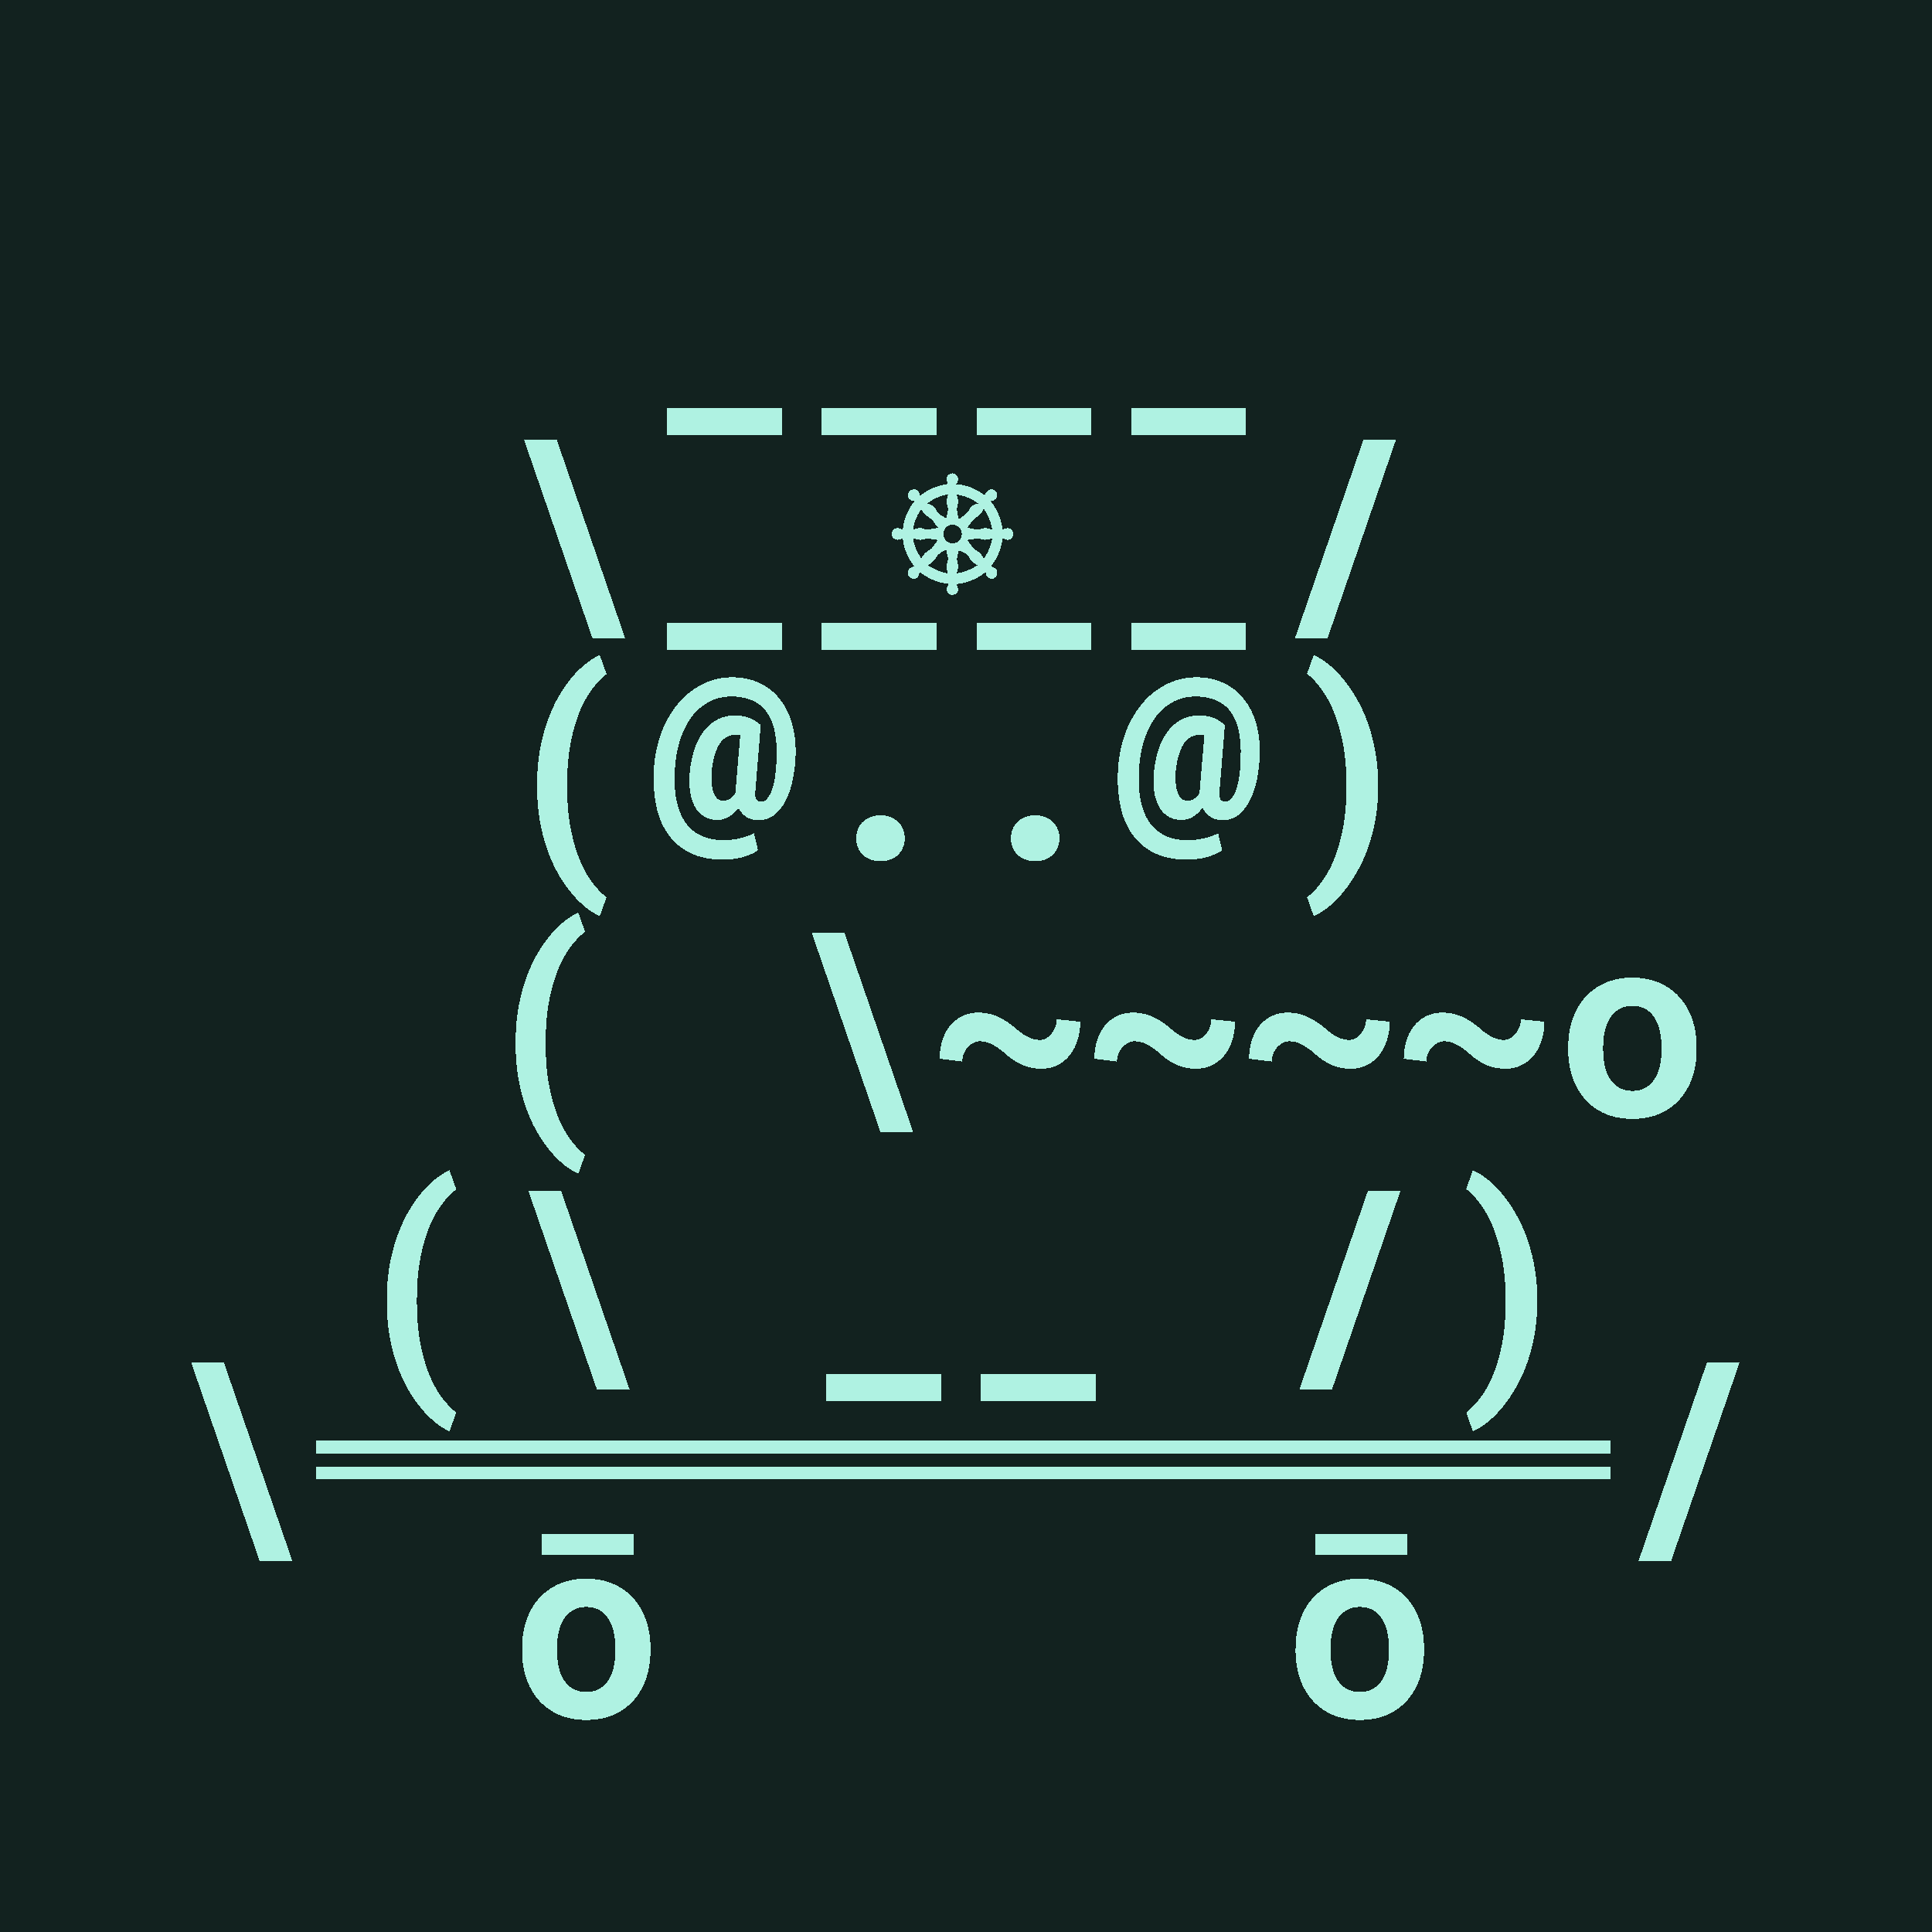
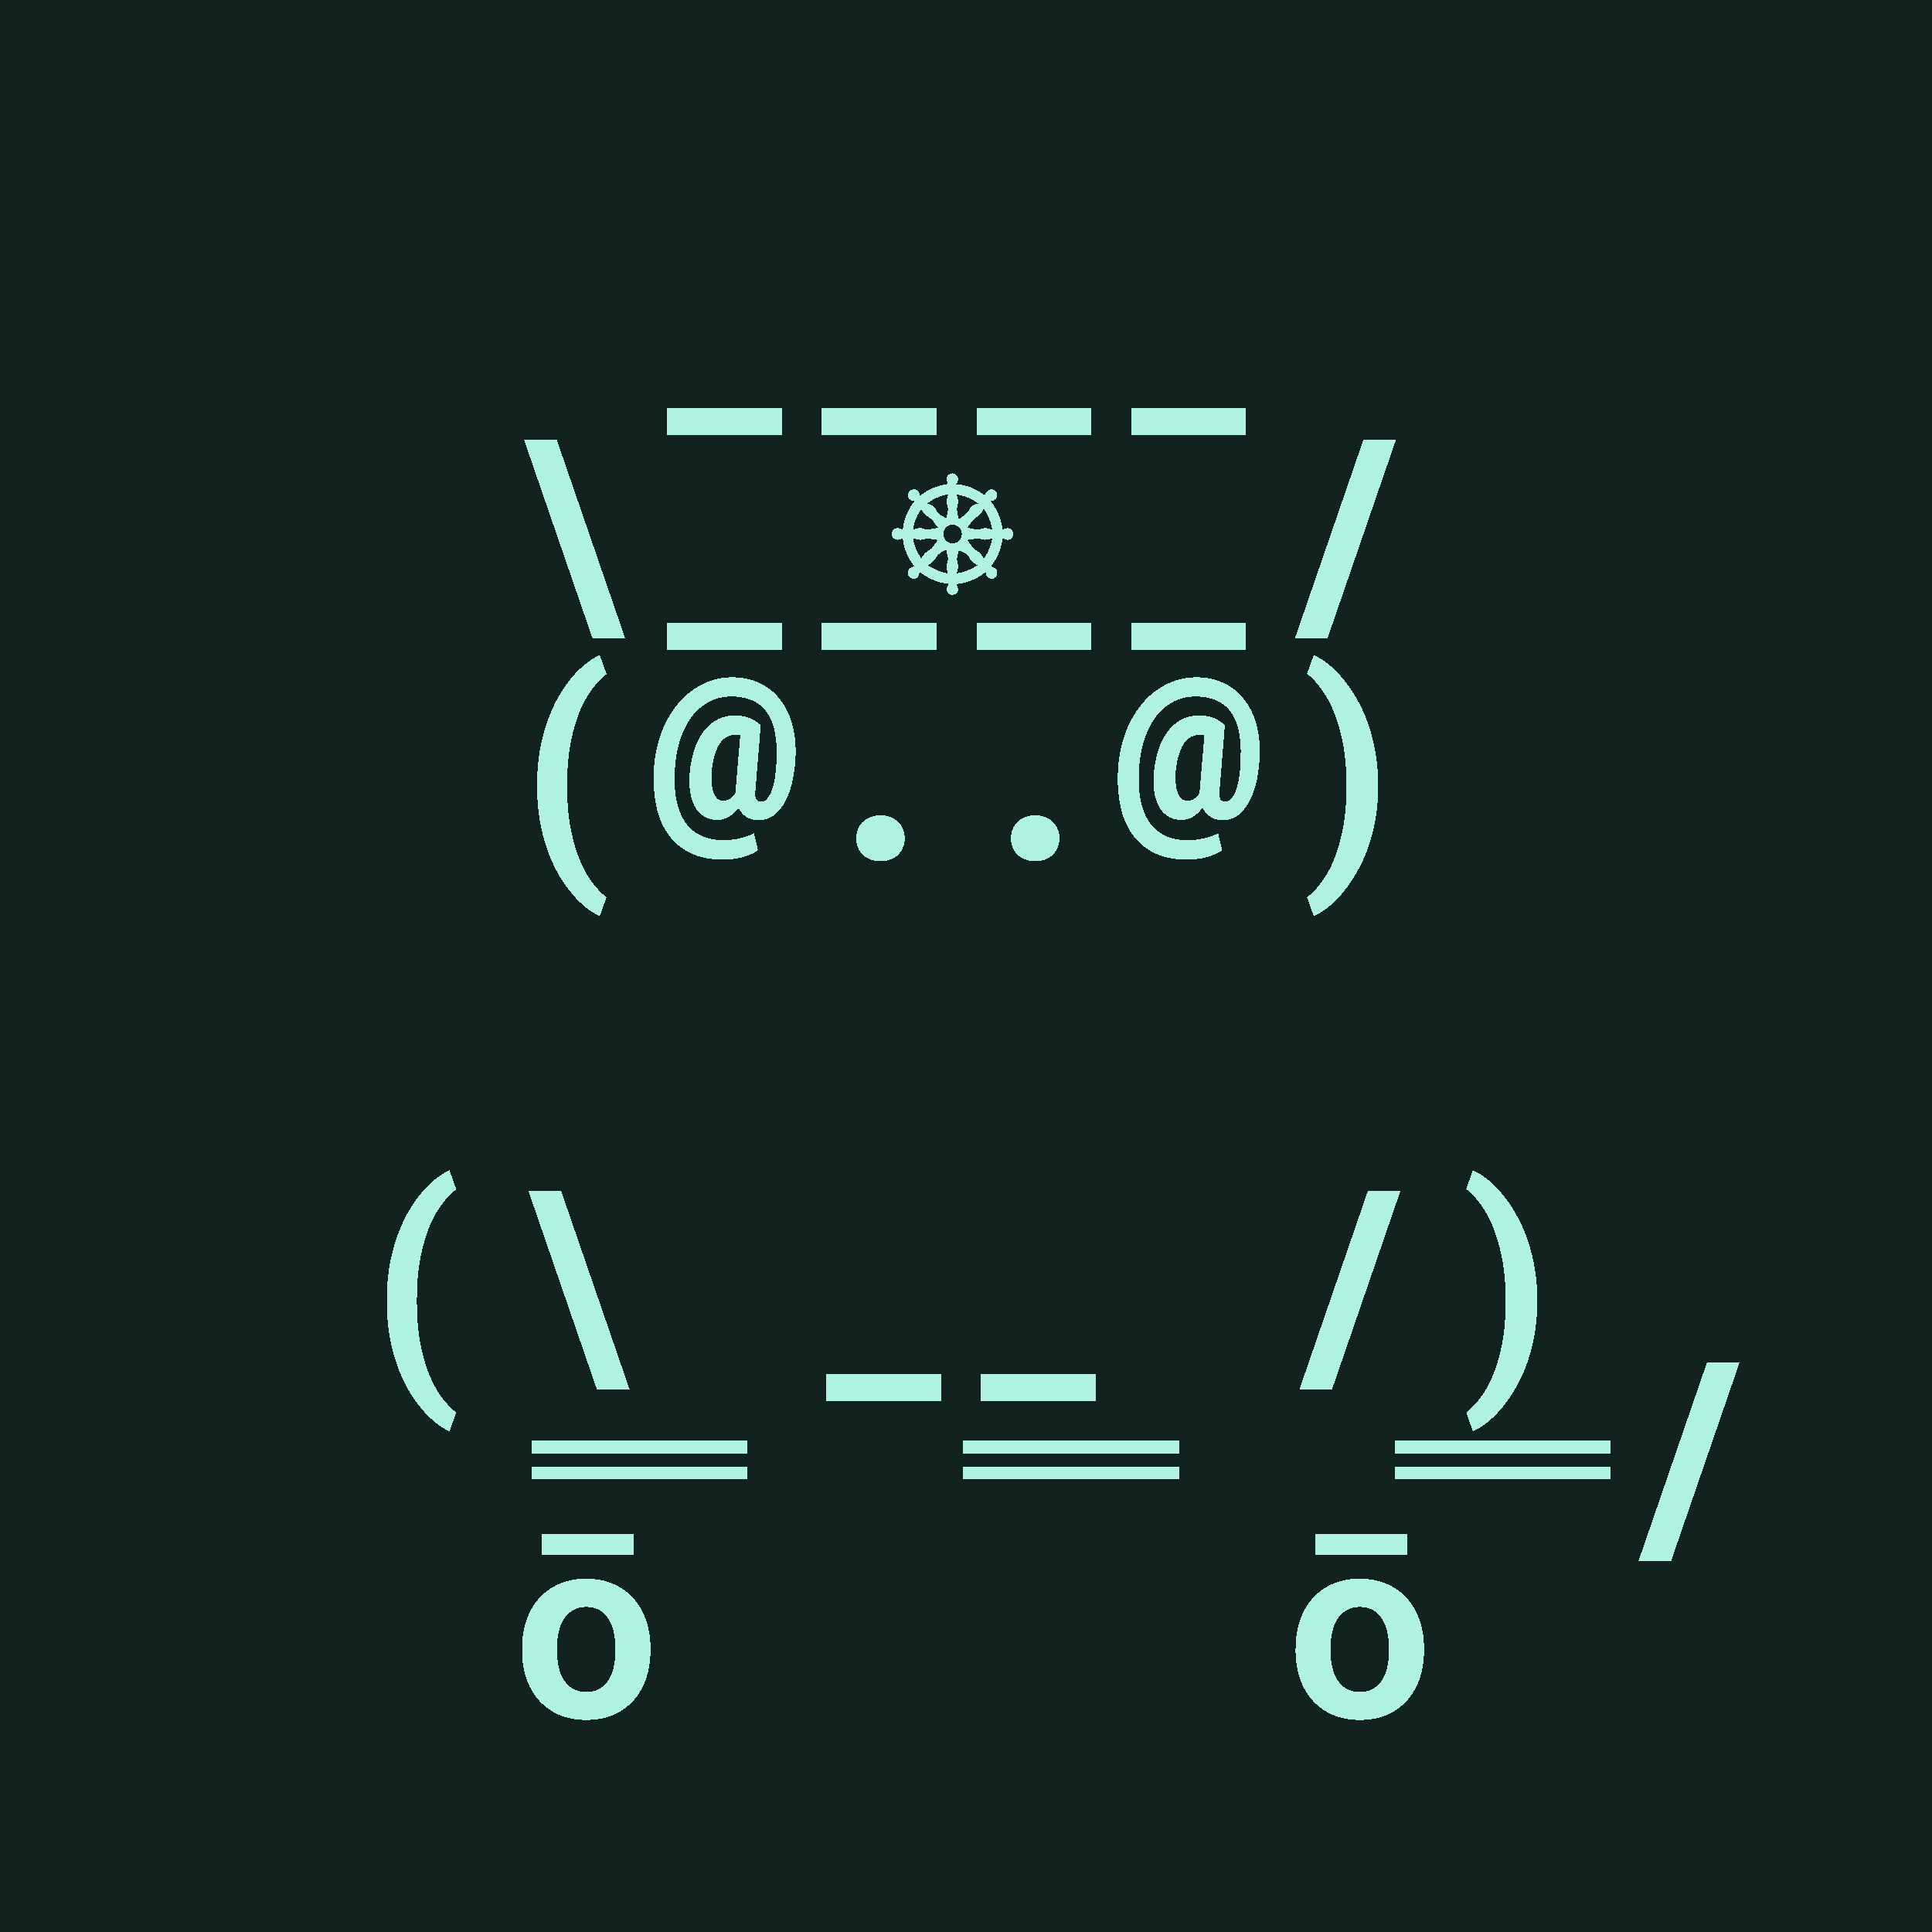
<svg xmlns="http://www.w3.org/2000/svg" viewBox="0 0 90 90" shape-rendering="crispEdges" width="512" height="512">
  <style>svg {width: 100%;height: 100%;margin: 0;padding: 0;overflow: hidden;display: flex;justify-content: center;background:#12221F;}</style>
  <rect width="90" height="90" fill="#12221F" />
  <path fill="#AFF2E2" d="M18.021 60.531c0-.55.041-1.068.123-1.553.087-.488.202-.937.346-1.347.145-.414.313-.791.504-1.131.195-.34.4-.64.615-.902.215-.262.436-.483.662-.663.231-.183.454-.324.668-.421l.317.89a3.654 3.654 0 0 0-.656.68 4.59 4.59 0 0 0-.592 1.055 7.816 7.816 0 0 0-.422 1.464c-.11.56-.164 1.198-.164 1.916v.153c0 .723.055 1.363.164 1.922.11.558.25 1.047.422 1.465.176.422.373.775.592 1.06.218.285.437.512.656.68l-.317.879a3.233 3.233 0 0 1-.668-.422 4.66 4.66 0 0 1-.662-.668 6.31 6.31 0 0 1-.615-.897 7.093 7.093 0 0 1-.504-1.125 8.713 8.713 0 0 1-.345-1.347 9.344 9.344 0 0 1-.123-1.559v-.129Zm6.592-5.062h1.524l3.193 9.263h-1.523l-3.194-9.263Zm19.219 9.803h-5.344V64h5.344v1.272Zm7.208 0h-5.345V64h5.344v1.272Zm11.009-.54H60.53l3.194-9.263h1.517l-3.193 9.263Zm9.562-4.072a8.64 8.64 0 0 1-.129 1.524 8.338 8.338 0 0 1-.351 1.336 6.713 6.713 0 0 1-.522 1.13 6.145 6.145 0 0 1-.627.914c-.222.27-.45.499-.685.686a3.11 3.11 0 0 1-.686.428l-.31-.88a3.56 3.56 0 0 0 .65-.673c.219-.285.416-.637.592-1.055.176-.418.318-.908.428-1.47.11-.563.164-1.206.164-1.928v-.152c0-.72-.057-1.36-.17-1.922a7.913 7.913 0 0 0-.434-1.477 4.723 4.723 0 0 0-.592-1.06 3.572 3.572 0 0 0-.638-.674l.31-.873c.223.097.451.24.686.427.234.188.463.416.685.686.223.266.432.57.627.914.2.34.373.717.522 1.13a8.54 8.54 0 0 1 .48 2.86v.13Z" />
  <path fill="#AFF2E2" d="M36.418 20.271h-5.344V19h5.344v1.271Zm7.207 0h-5.344V19h5.344v1.271Zm7.207 0h-5.344V19h5.344v1.271Zm7.208 0h-5.345V19h5.344v1.271Zm-33.634.198h1.524l3.193 9.263H27.6l-3.194-9.263Zm12.012 9.802h-5.344V29h5.344v1.271Zm7.207 0h-5.344V29h5.344v1.271Zm7.207 0h-5.344V29h5.344v1.271Zm7.208 0h-5.345V29h5.344v1.271Zm3.802-.539h-1.518l3.194-9.263h1.517l-3.193 9.263Zm-15.138-5.063a.918.918 0 0 1 .229-.07c.076 0 .14.027.193.083a.265.265 0 0 1 0 .387.272.272 0 0 1-.193.079.875.875 0 0 1-.229-.075 2.605 2.605 0 0 1-.545 1.314c.2.044.299.142.299.295a.273.273 0 0 1-.075.197.246.246 0 0 1-.193.08c-.161 0-.253-.103-.277-.308a2.587 2.587 0 0 1-1.367.558.621.621 0 0 1 .088.233.263.263 0 0 1-.268.268.27.27 0 0 1-.193-.075.27.27 0 0 1-.075-.193c0-.053.032-.133.097-.242a2.524 2.524 0 0 1-1.358-.567c-.02.217-.113.326-.277.326a.26.26 0 0 1-.198-.08.287.287 0 0 1-.07-.197c0-.159.104-.257.312-.295a2.442 2.442 0 0 1-.55-1.314 1.02 1.02 0 0 1-.237.075.272.272 0 0 1-.193-.08.265.265 0 0 1-.084-.193c0-.076.027-.14.08-.193a.27.27 0 0 1 .197-.083c.03 0 .109.023.238.07.055-.501.239-.942.549-1.323-.205-.026-.308-.116-.308-.268a.27.27 0 0 1 .08-.198.27.27 0 0 1 .197-.083c.164 0 .258.102.282.308a2.551 2.551 0 0 1 1.305-.559.576.576 0 0 1-.062-.224c0-.073.025-.136.075-.189a.256.256 0 0 1 .378 0 .252.252 0 0 1 .083.19.508.508 0 0 1-.088.232c.487.035.925.21 1.314.523.094-.187.2-.281.317-.281.073 0 .136.026.189.079.055.05.083.114.083.193 0 .156-.1.248-.303.277.305.375.49.816.558 1.323Zm-1.142-1.213a2.21 2.21 0 0 0-1.007-.422.89.89 0 0 1 .08.339.74.74 0 0 1-.027.17.805.805 0 0 0-.026.181c0 .044.007.101.021.171.021.112.031.223.031.335.08-.08.167-.151.264-.216a.672.672 0 0 0 .246-.26.529.529 0 0 1 .14-.184.76.76 0 0 1 .278-.114Zm-1.385-.422a2.06 2.06 0 0 0-.98.422c.123.032.211.07.264.114a.503.503 0 0 1 .145.185c.064.12.16.214.286.281.082.044.15.085.206.123 0-.079.012-.165.035-.26a.75.75 0 0 0 .027-.175.7.7 0 0 0-.031-.18.644.644 0 0 1-.03-.171c0-.1.026-.213.078-.339Zm2.044 1.635a2.274 2.274 0 0 0-.396-.963.938.938 0 0 1-.338.392.745.745 0 0 0-.25.246 1.757 1.757 0 0 1-.203.255c.106 0 .215.014.33.044a.678.678 0 0 0 .162.026.596.596 0 0 0 .185-.035.58.58 0 0 1 .176-.035c.064 0 .175.023.334.07Zm-2.505-.07a1.757 1.757 0 0 1-.202-.255.745.745 0 0 0-.25-.246 1.065 1.065 0 0 1-.348-.383c-.208.302-.334.62-.378.954.15-.047.258-.07.325-.07a.58.58 0 0 1 .176.035c.07.023.132.035.185.035a.678.678 0 0 0 .162-.026c.114-.03.224-.044.33-.044Zm.659.712a.414.414 0 0 0 .303-.128.429.429 0 0 0 0-.61.414.414 0 0 0-.303-.128.414.414 0 0 0-.303.127.429.429 0 0 0 0 .61.414.414 0 0 0 .303.129Zm1.855-.247a.933.933 0 0 1-.343.084.75.75 0 0 1-.176-.026.672.672 0 0 0-.185-.031.802.802 0 0 0-.162.022 1.643 1.643 0 0 1-.33.035c.08.08.15.167.211.264a.682.682 0 0 0 .26.241c.12.068.23.19.329.365a2.4 2.4 0 0 0 .395-.954Zm-2.514.084c-.106 0-.215-.012-.33-.035a.802.802 0 0 0-.162-.022.672.672 0 0 0-.185.03.75.75 0 0 1-.176.027.869.869 0 0 1-.334-.084c.053.343.185.661.396.954a.83.83 0 0 1 .32-.365.682.682 0 0 0 .26-.241c.061-.097.132-.185.21-.264Zm.444 1.564a1.062 1.062 0 0 1-.062-.316c0-.047.01-.104.03-.171a.708.708 0 0 0 .032-.185.75.75 0 0 0-.027-.176 1.25 1.25 0 0 1-.035-.285c-.064.046-.14.093-.228.14a.73.73 0 0 0-.282.277.87.87 0 0 1-.364.33c.287.199.599.328.936.386Zm1.375-.386a.827.827 0 0 1-.373-.33.62.62 0 0 0-.273-.264.436.436 0 0 1-.136-.083v-.009l-.119.03v.018a.754.754 0 0 1-.022.163.718.718 0 0 0-.03.189c0 .05.008.111.026.185a.698.698 0 0 1 .026.171.903.903 0 0 1-.07.308c.337-.044.66-.17.971-.378Z" />
  <path fill="#AFF2E2" d="M25.021 36.531c0-.55.041-1.068.123-1.553.087-.488.202-.937.346-1.347.145-.414.313-.791.504-1.131.195-.34.4-.64.615-.902a4.4 4.4 0 0 1 .662-.662 3.23 3.23 0 0 1 .668-.422l.317.89a3.654 3.654 0 0 0-.656.68 4.59 4.59 0 0 0-.592 1.055 7.816 7.816 0 0 0-.422 1.464c-.11.56-.164 1.198-.164 1.916v.153c0 .723.055 1.363.164 1.922.11.558.25 1.047.422 1.465.176.422.373.775.592 1.06.218.285.437.512.656.68l-.317.879a3.233 3.233 0 0 1-.668-.422 4.66 4.66 0 0 1-.662-.668 6.31 6.31 0 0 1-.615-.897 7.093 7.093 0 0 1-.504-1.125 8.713 8.713 0 0 1-.345-1.347 9.344 9.344 0 0 1-.123-1.559v-.129Zm12.042-1.353a6.917 6.917 0 0 1-.123 1.095c-.07.36-.176.684-.317.973a2.046 2.046 0 0 1-.527.697 1.183 1.183 0 0 1-.774.264c-.199 0-.38-.049-.545-.147a1.06 1.06 0 0 1-.38-.433 1.479 1.479 0 0 1-.44.416 1.005 1.005 0 0 1-.539.152c-.234 0-.44-.052-.615-.158a1.192 1.192 0 0 1-.428-.451c-.11-.2-.185-.438-.228-.715a4.018 4.018 0 0 1-.012-.926 5.02 5.02 0 0 1 .228-1.078 2.91 2.91 0 0 1 .434-.82 1.81 1.81 0 0 1 .621-.527 1.69 1.69 0 0 1 .803-.188c.304 0 .552.045.744.135a1.7 1.7 0 0 1 .474.31l-.252 3.088a1.1 1.1 0 0 0 .006.264c.016.062.038.11.065.14a.208.208 0 0 0 .105.06.596.596 0 0 0 .117.01c.102 0 .194-.052.276-.157.086-.106.16-.252.222-.44.063-.187.11-.41.141-.668.035-.261.053-.547.053-.855a4.576 4.576 0 0 0-.106-1.237 2.169 2.169 0 0 0-.392-.867 1.627 1.627 0 0 0-.674-.504 2.473 2.473 0 0 0-.932-.164c-.398 0-.758.09-1.078.27a2.478 2.478 0 0 0-.814.738 3.83 3.83 0 0 0-.528 1.13c-.128.434-.2.911-.216 1.43-.02.524.015.981.105 1.372.094.39.236.716.428.978.195.258.44.451.732.58.297.13.637.194 1.02.194a3.757 3.757 0 0 0 .75-.088c.125-.032.242-.067.351-.106.114-.039.215-.082.305-.129l.188.791a1.672 1.672 0 0 1-.352.194 3.16 3.16 0 0 1-.41.14c-.145.036-.29.061-.434.077-.144.02-.283.029-.416.029-.57 0-1.062-.094-1.476-.281a2.667 2.667 0 0 1-1.026-.803 3.388 3.388 0 0 1-.591-1.266 6.31 6.31 0 0 1-.153-1.681c.02-.618.121-1.198.305-1.74a4.737 4.737 0 0 1 .762-1.419 3.581 3.581 0 0 1 1.148-.955 3.063 3.063 0 0 1 1.459-.351c.46 0 .877.088 1.248.264.371.171.684.417.938.738.257.316.45.697.58 1.142.129.446.185.94.17 1.483Zm-3.915.767c-.023.45.012.787.106 1.014.098.226.242.34.434.34a.66.66 0 0 0 .287-.07.79.79 0 0 0 .28-.288v-.035a.171.171 0 0 0 .007-.04l.222-2.62a.926.926 0 0 0-.181-.018.889.889 0 0 0-.791.44c-.184.293-.305.719-.364 1.277Zm6.739 3.112c0-.153.025-.293.076-.422a.92.92 0 0 1 .222-.34c.098-.098.217-.174.358-.229.14-.058.299-.088.475-.088.175 0 .334.03.474.088.14.055.258.131.352.229a.92.92 0 0 1 .222.34c.055.129.082.27.082.422 0 .148-.027.287-.082.416a.989.989 0 0 1-.222.34 1.005 1.005 0 0 1-.352.222c-.14.055-.299.082-.474.082-.176 0-.334-.027-.475-.082a1.069 1.069 0 0 1-.358-.222.989.989 0 0 1-.222-.34 1.125 1.125 0 0 1-.076-.416Zm7.207 0c0-.153.025-.293.076-.422a.92.92 0 0 1 .223-.34 1.01 1.01 0 0 1 .357-.229c.14-.058.299-.088.475-.088.175 0 .334.03.474.088.14.055.258.131.352.229a.92.92 0 0 1 .222.34c.055.129.082.27.082.422 0 .148-.027.287-.082.416a.987.987 0 0 1-.222.34 1.005 1.005 0 0 1-.352.222c-.14.055-.299.082-.474.082-.176 0-.334-.027-.475-.082a1.068 1.068 0 0 1-.357-.222.987.987 0 0 1-.223-.34 1.125 1.125 0 0 1-.076-.416Zm11.59-3.879a6.905 6.905 0 0 1-.123 1.095c-.07.36-.176.684-.317.973a2.046 2.046 0 0 1-.527.697 1.183 1.183 0 0 1-.774.264c-.199 0-.38-.049-.545-.147a1.06 1.06 0 0 1-.38-.433 1.479 1.479 0 0 1-.44.416 1.005 1.005 0 0 1-.539.152c-.234 0-.44-.052-.615-.158a1.192 1.192 0 0 1-.428-.451 2.14 2.14 0 0 1-.228-.715 4.018 4.018 0 0 1-.012-.926 5.02 5.02 0 0 1 .228-1.078 2.91 2.91 0 0 1 .434-.82 1.81 1.81 0 0 1 .621-.527 1.69 1.69 0 0 1 .803-.188c.305 0 .553.045.744.135.195.09.354.193.474.31l-.251 3.088a1.1 1.1 0 0 0 .006.264c.015.062.037.11.064.14a.208.208 0 0 0 .105.06.596.596 0 0 0 .118.01c.101 0 .193-.052.275-.157.086-.106.16-.252.223-.44a3.45 3.45 0 0 0 .14-.668c.035-.261.053-.547.053-.855a4.576 4.576 0 0 0-.105-1.237 2.169 2.169 0 0 0-.393-.867 1.627 1.627 0 0 0-.674-.504 2.47 2.47 0 0 0-.931-.164c-.399 0-.758.09-1.079.27a2.478 2.478 0 0 0-.814.738 3.83 3.83 0 0 0-.527 1.13c-.13.434-.202.911-.217 1.43-.02.524.015.981.105 1.372.094.39.236.716.428.978.195.258.44.451.732.58.297.13.637.194 1.02.194a3.757 3.757 0 0 0 .75-.088c.125-.032.242-.067.352-.106.113-.039.214-.082.304-.129l.188.791a1.672 1.672 0 0 1-.352.194 3.16 3.16 0 0 1-.41.14c-.145.036-.29.061-.434.077-.144.02-.283.029-.416.029-.57 0-1.062-.094-1.476-.281a2.667 2.667 0 0 1-1.026-.803 3.388 3.388 0 0 1-.591-1.266 6.31 6.31 0 0 1-.153-1.681c.02-.618.121-1.198.305-1.74a4.737 4.737 0 0 1 .762-1.419 3.58 3.58 0 0 1 1.148-.955 3.063 3.063 0 0 1 1.459-.351c.461 0 .877.088 1.248.264.371.171.684.417.938.738.257.316.45.697.58 1.142.129.446.185.94.17 1.483Zm-3.914.767c-.024.45.011.787.105 1.014.098.226.242.34.434.34a.66.66 0 0 0 .287-.07.79.79 0 0 0 .281-.288v-.035a.171.171 0 0 0 .006-.04l.222-2.62a.926.926 0 0 0-.181-.018.889.889 0 0 0-.791.44c-.184.293-.305.719-.364 1.277Zm9.427.715a8.348 8.348 0 0 1-.48 2.86 6.706 6.706 0 0 1-.522 1.13 6.152 6.152 0 0 1-.627.915c-.222.269-.45.498-.685.685-.235.188-.463.33-.686.428l-.31-.88a3.56 3.56 0 0 0 .65-.673 4.76 4.76 0 0 0 .592-1.055c.176-.418.318-.908.428-1.47.109-.563.164-1.206.164-1.928v-.152c0-.72-.057-1.36-.17-1.922a7.92 7.92 0 0 0-.434-1.477 4.727 4.727 0 0 0-.592-1.06 3.57 3.57 0 0 0-.638-.674l.31-.873c.223.097.451.24.686.427.234.188.463.416.685.686.223.266.432.57.627.914.2.34.373.717.522 1.13a8.55 8.55 0 0 1 .48 2.86v.13Z" />
-   <path fill="#AFF2E2" d="M24.021 48.531c0-.55.041-1.068.123-1.553.087-.488.202-.937.346-1.347.145-.414.313-.791.504-1.131.195-.34.4-.64.615-.902.215-.262.436-.483.662-.663.231-.183.454-.324.668-.421l.317.89a3.654 3.654 0 0 0-.656.68 4.59 4.59 0 0 0-.592 1.055 7.816 7.816 0 0 0-.422 1.464c-.11.56-.164 1.198-.164 1.916v.153c0 .723.055 1.363.164 1.922.11.558.25 1.047.422 1.465.176.422.373.775.592 1.06.218.285.437.512.656.68l-.317.879a3.233 3.233 0 0 1-.668-.422 4.66 4.66 0 0 1-.662-.668 6.31 6.31 0 0 1-.615-.897 7.093 7.093 0 0 1-.504-1.125 8.713 8.713 0 0 1-.345-1.347 9.344 9.344 0 0 1-.123-1.559v-.129Zm13.799-5.062h1.524l3.193 9.263h-1.523L37.82 43.47Zm12.504 4.125c0 .316-.045.61-.134.879a2.1 2.1 0 0 1-.37.697 1.683 1.683 0 0 1-.568.451c-.223.11-.467.164-.733.164a2.42 2.42 0 0 1-.486-.047 2.301 2.301 0 0 1-.44-.14 2.809 2.809 0 0 1-.427-.246 4.1 4.1 0 0 1-.434-.352 2.901 2.901 0 0 0-.55-.363 1.215 1.215 0 0 0-.54-.13.616.616 0 0 0-.304.083.896.896 0 0 0-.264.21.983.983 0 0 0-.246.65l-1.055-.128c0-.316.043-.605.13-.867.085-.265.206-.492.363-.68.16-.191.35-.34.568-.445.223-.105.467-.158.732-.158.34 0 .653.066.938.2.289.132.578.325.867.58.191.163.373.286.545.368.176.082.352.123.527.123a.584.584 0 0 0 .3-.082.864.864 0 0 0 .245-.216c.07-.09.127-.192.17-.305a1.03 1.03 0 0 0 .065-.358l1.101.112Zm7.207 0c0 .316-.045.61-.134.879a2.1 2.1 0 0 1-.37.697 1.683 1.683 0 0 1-.568.451c-.223.11-.467.164-.732.164-.172 0-.334-.015-.487-.047a2.301 2.301 0 0 1-.44-.14 2.814 2.814 0 0 1-.427-.246A4.09 4.09 0 0 1 53.94 49a2.904 2.904 0 0 0-.551-.363 1.215 1.215 0 0 0-.54-.13.616.616 0 0 0-.304.083.9.9 0 0 0-.264.21.983.983 0 0 0-.246.65l-1.055-.128c0-.316.043-.605.13-.867.085-.265.206-.492.363-.68.16-.191.35-.34.568-.445.223-.105.467-.158.732-.158.34 0 .653.066.938.2.289.132.578.325.867.58.191.163.373.286.545.368.176.082.352.123.527.123a.583.583 0 0 0 .3-.082.863.863 0 0 0 .245-.216c.07-.09.127-.192.17-.305a1.03 1.03 0 0 0 .065-.358l1.101.112Zm7.207 0c0 .316-.045.61-.135.879-.085.27-.209.502-.369.697a1.684 1.684 0 0 1-.568.451c-.223.11-.467.164-.732.164a2.42 2.42 0 0 1-.487-.047 2.3 2.3 0 0 1-.44-.14 2.813 2.813 0 0 1-.427-.246 4.09 4.09 0 0 1-.433-.352 2.901 2.901 0 0 0-.551-.363 1.215 1.215 0 0 0-.54-.13.616.616 0 0 0-.304.083.896.896 0 0 0-.264.21.985.985 0 0 0-.246.65l-1.055-.128c0-.316.044-.605.13-.867.085-.265.206-.492.363-.68.16-.191.35-.34.568-.445.223-.105.467-.158.733-.158.34 0 .652.066.937.2.289.132.578.325.867.58.192.163.373.286.545.368.176.082.352.123.527.123a.583.583 0 0 0 .3-.082.863.863 0 0 0 .245-.216c.07-.09.127-.192.17-.305.043-.117.065-.237.065-.358l1.101.112Zm7.207 0c0 .316-.045.61-.134.879-.086.27-.21.502-.37.697a1.683 1.683 0 0 1-.568.451c-.223.11-.467.164-.732.164a2.42 2.42 0 0 1-.487-.047 2.304 2.304 0 0 1-.44-.14 2.813 2.813 0 0 1-.427-.246 4.1 4.1 0 0 1-.434-.352 2.901 2.901 0 0 0-.55-.363 1.215 1.215 0 0 0-.54-.13.616.616 0 0 0-.304.083.896.896 0 0 0-.264.21.983.983 0 0 0-.246.65l-1.055-.128c0-.316.043-.605.13-.867.085-.265.207-.492.363-.68.16-.191.35-.34.568-.445.223-.105.467-.158.733-.158.34 0 .652.066.937.2.29.132.578.325.867.58.192.163.373.286.545.368.176.082.352.123.527.123a.584.584 0 0 0 .3-.082.864.864 0 0 0 .245-.216c.07-.09.127-.192.17-.305a1.03 1.03 0 0 0 .065-.358l1.101.112Zm1.108 1.178c0-.462.066-.887.199-1.278.133-.394.326-.736.58-1.025.258-.29.57-.516.938-.68a3.115 3.115 0 0 1 1.271-.246c.477 0 .9.082 1.272.246.37.164.683.39.937.68.258.289.453.63.586 1.025.133.39.2.816.2 1.278v.123c0 .464-.067.894-.2 1.289-.133.39-.326.73-.58 1.02a2.66 2.66 0 0 1-.938.679c-.37.16-.793.24-1.265.24-.477 0-.903-.08-1.278-.24a2.718 2.718 0 0 1-.943-.68 2.977 2.977 0 0 1-.58-1.02 4.015 4.015 0 0 1-.2-1.288v-.123Zm1.629.123c0 .265.025.515.076.75.05.23.13.433.24.609.11.172.25.309.422.41.176.102.387.152.633.152.238 0 .443-.05.615-.152s.31-.238.416-.41c.11-.176.19-.379.24-.61.051-.234.076-.484.076-.75v-.122c0-.258-.025-.502-.076-.733a1.93 1.93 0 0 0-.24-.61 1.179 1.179 0 0 0-.416-.415 1.212 1.212 0 0 0-.627-.153 1.2 1.2 0 0 0-.621.153c-.172.101-.313.24-.422.416-.11.175-.19.379-.24.61-.051.23-.076.474-.076.732v.123Z" />
-   <path fill="#AFF2E2" d="M8.906 63.469h1.524l3.193 9.263H12.1L8.906 63.47Zm5.801 4.247v-.6h10.056v.6H14.707Zm0 1.2v-.6h10.056v.6H14.707Z" />
  <path fill="#AFF2E2" d="M24.762 67.716v-.6h10.056v.6H24.762Zm0 1.2v-.6h10.056v.6H24.762Z" />
-   <path fill="#AFF2E2" d="M34.816 67.716v-.6h10.056v.6H34.816Zm0 1.2v-.6h10.056v.6H34.816Z" />
  <path fill="#AFF2E2" d="M44.871 67.716v-.6h10.056v.6H44.871Zm0 1.2v-.6h10.056v.6H44.871Z" />
-   <path fill="#AFF2E2" d="M54.926 67.716v-.6h10.056v.6H54.926Zm0 1.2v-.6h10.056v.6H54.926Z" />
  <path fill="#AFF2E2" d="M64.98 67.716v-.6h10.056v.6H64.982Zm0 1.2v-.6h10.056v.6H64.982Zm12.862 3.816h-1.518l3.194-9.263h1.517l-3.193 9.263Zm-53.522 4.04c0-.462.066-.887.199-1.278.132-.394.326-.736.58-1.025.257-.29.57-.516.937-.68a3.115 3.115 0 0 1 1.272-.246c.476 0 .9.082 1.271.246.371.164.684.39.938.68.257.289.453.63.585 1.025.133.39.2.817.2 1.278v.122c0 .465-.067.895-.2 1.29a2.98 2.98 0 0 1-.58 1.02 2.66 2.66 0 0 1-.937.679c-.371.16-.793.24-1.266.24-.476 0-.902-.08-1.277-.24a2.718 2.718 0 0 1-.943-.68 2.977 2.977 0 0 1-.58-1.02 4.015 4.015 0 0 1-.2-1.289v-.123Zm1.628.122c0 .266.026.516.076.75.051.231.131.434.24.61.11.172.25.308.422.41.176.102.387.152.633.152.239 0 .444-.05.616-.152.171-.102.31-.238.416-.41.109-.176.189-.379.24-.61.05-.234.076-.484.076-.75v-.123c0-.257-.025-.502-.076-.732a1.93 1.93 0 0 0-.24-.61 1.179 1.179 0 0 0-.416-.415 1.212 1.212 0 0 0-.627-.153 1.2 1.2 0 0 0-.622.153c-.171.101-.312.24-.421.416-.11.175-.19.379-.24.61-.051.23-.077.474-.077.731v.123Zm3.557-4.464h-4.277v-.961h4.277v.96Zm30.85 4.342c0-.462.066-.887.199-1.278.133-.394.326-.736.58-1.025.258-.29.57-.516.937-.68a3.115 3.115 0 0 1 1.272-.246c.476 0 .9.082 1.271.246.371.164.684.39.938.68.258.289.453.63.586 1.025.132.39.199.817.199 1.278v.122c0 .465-.067.895-.2 1.29a2.98 2.98 0 0 1-.58 1.02 2.66 2.66 0 0 1-.937.679c-.371.16-.793.24-1.266.24-.476 0-.902-.08-1.277-.24a2.718 2.718 0 0 1-.943-.68 2.978 2.978 0 0 1-.58-1.02 4.018 4.018 0 0 1-.2-1.289v-.123Zm1.628.122c0 .266.026.516.077.75.05.231.13.434.24.61.11.172.25.308.422.41.175.102.386.152.633.152.238 0 .443-.05.615-.152s.31-.238.416-.41c.11-.176.19-.379.24-.61.05-.234.076-.484.076-.75v-.123c0-.257-.025-.502-.076-.732a1.93 1.93 0 0 0-.24-.61 1.177 1.177 0 0 0-.416-.415 1.211 1.211 0 0 0-.627-.153 1.2 1.2 0 0 0-.621.153c-.172.101-.313.24-.422.416a1.93 1.93 0 0 0-.24.61c-.051.23-.077.474-.077.731v.123Zm3.557-4.464h-4.277v-.961h4.277v.96Z" />
</svg>